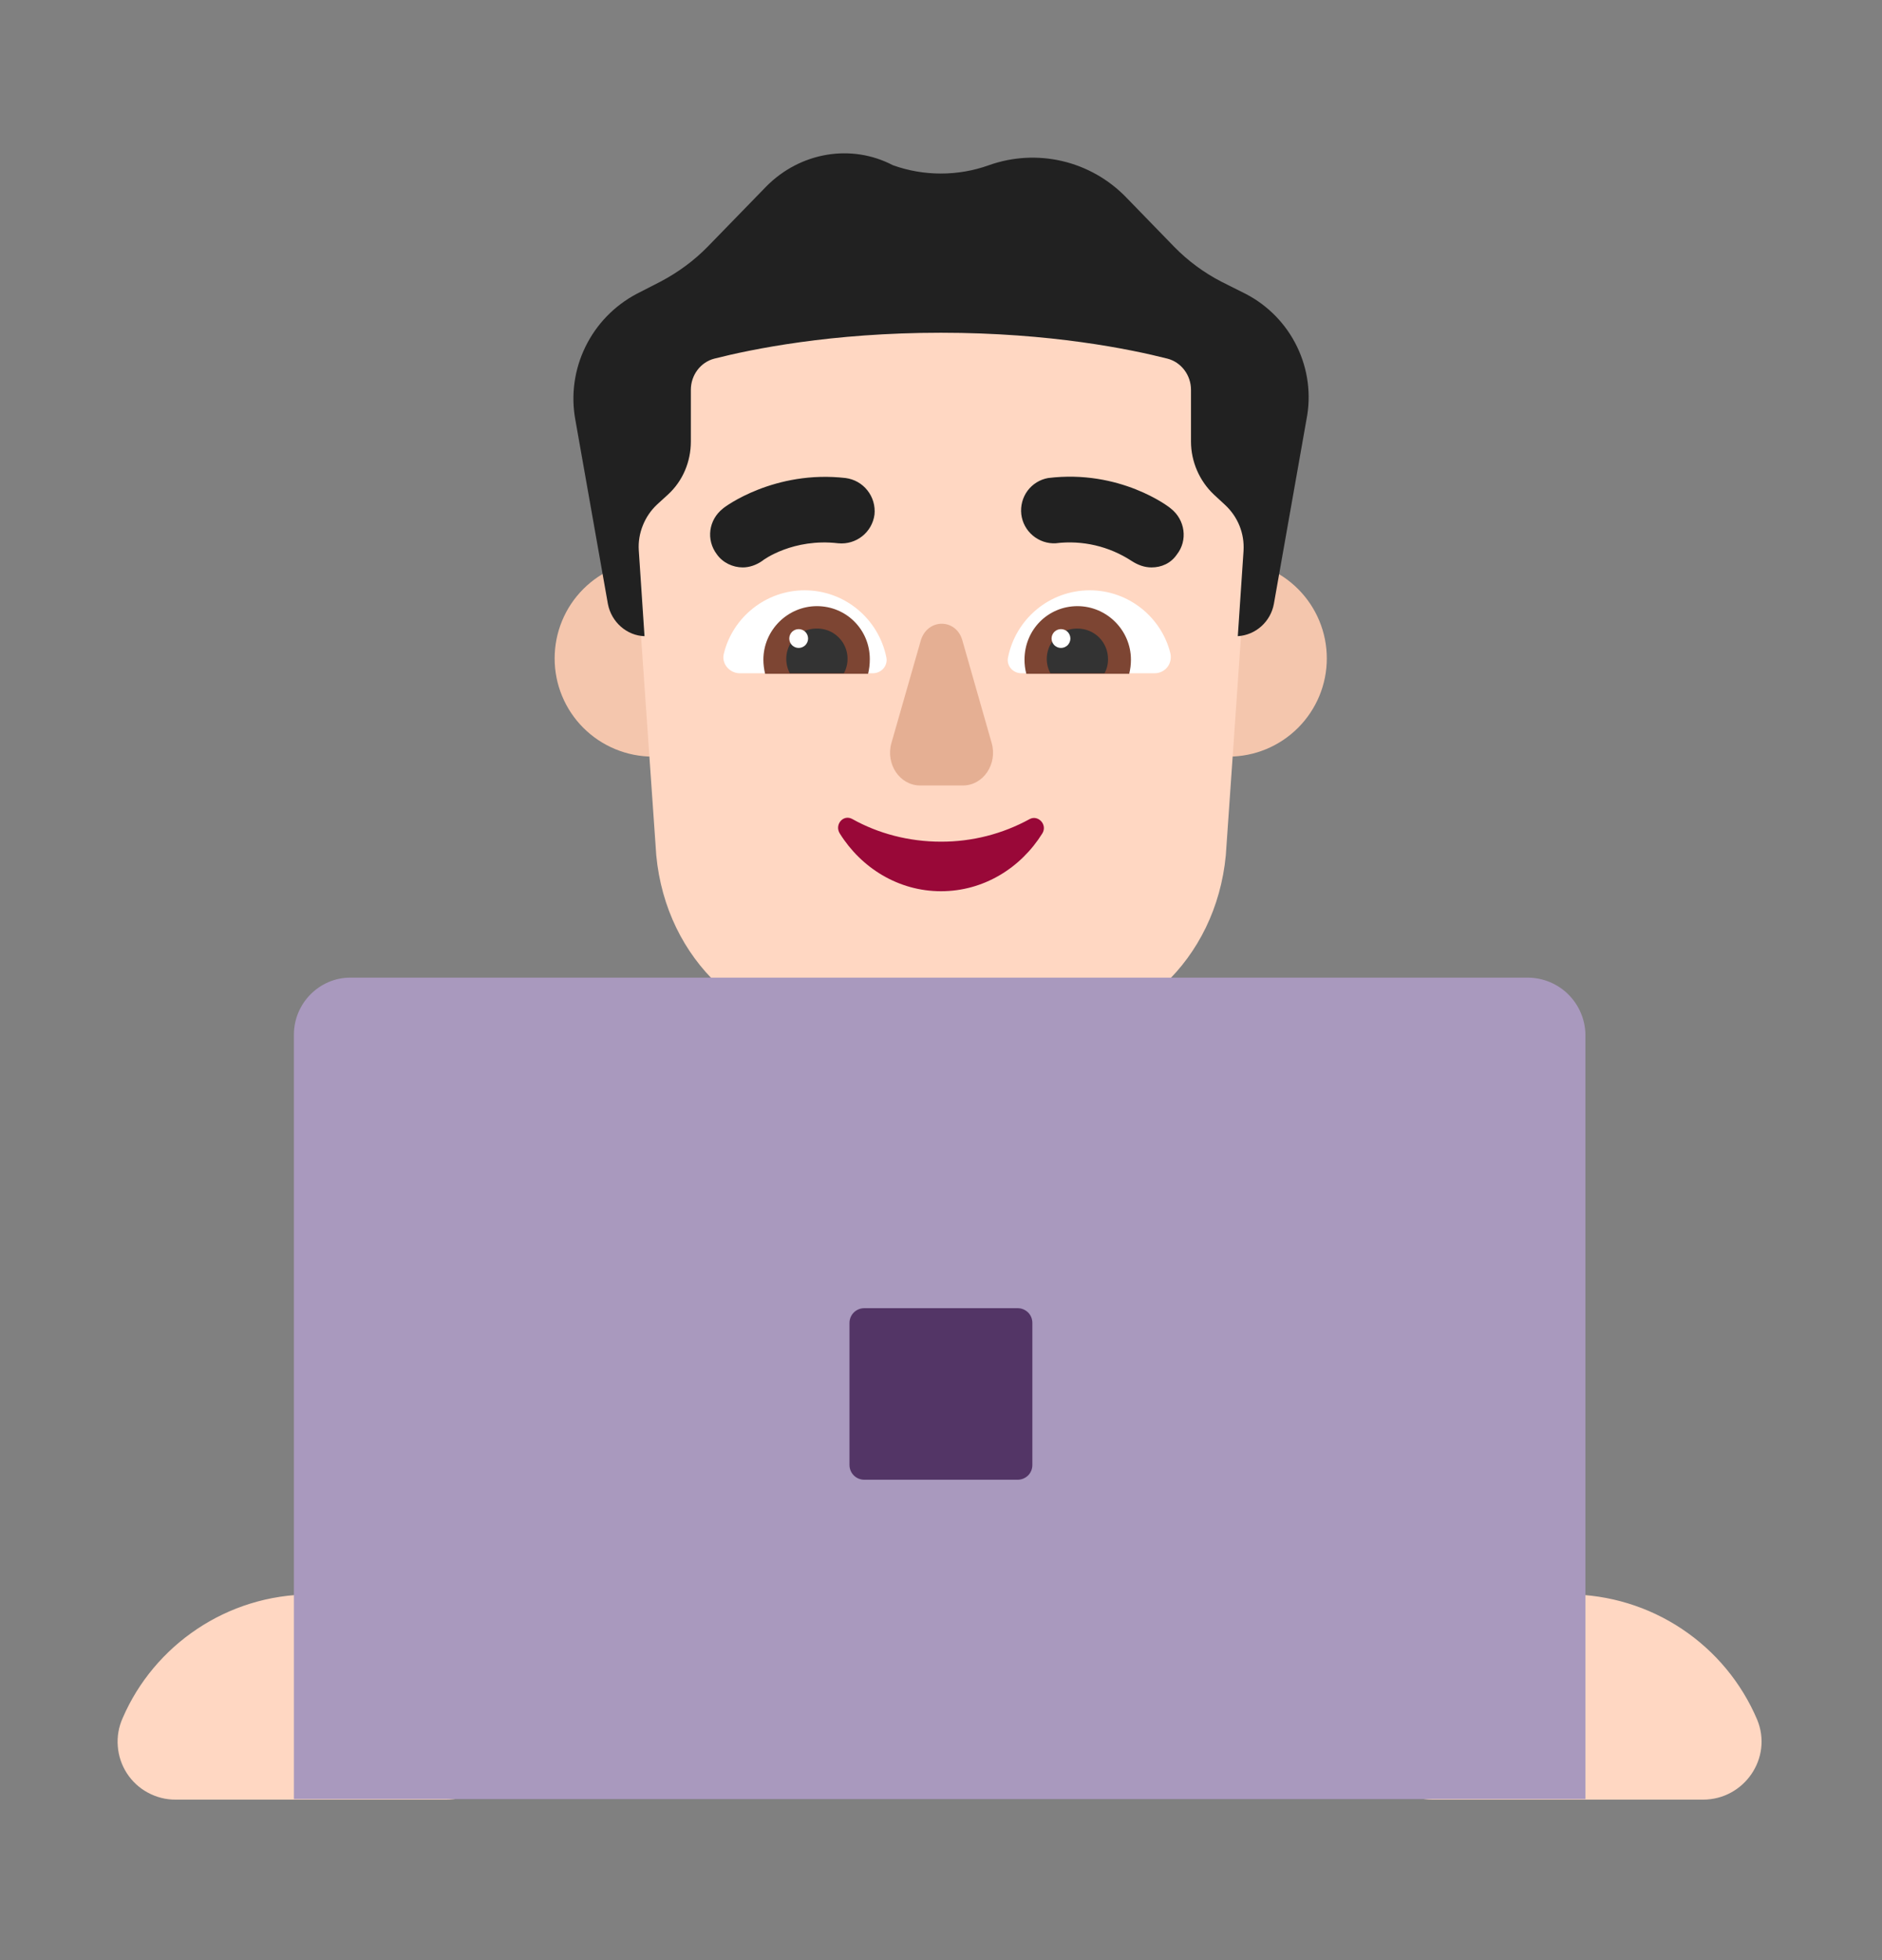
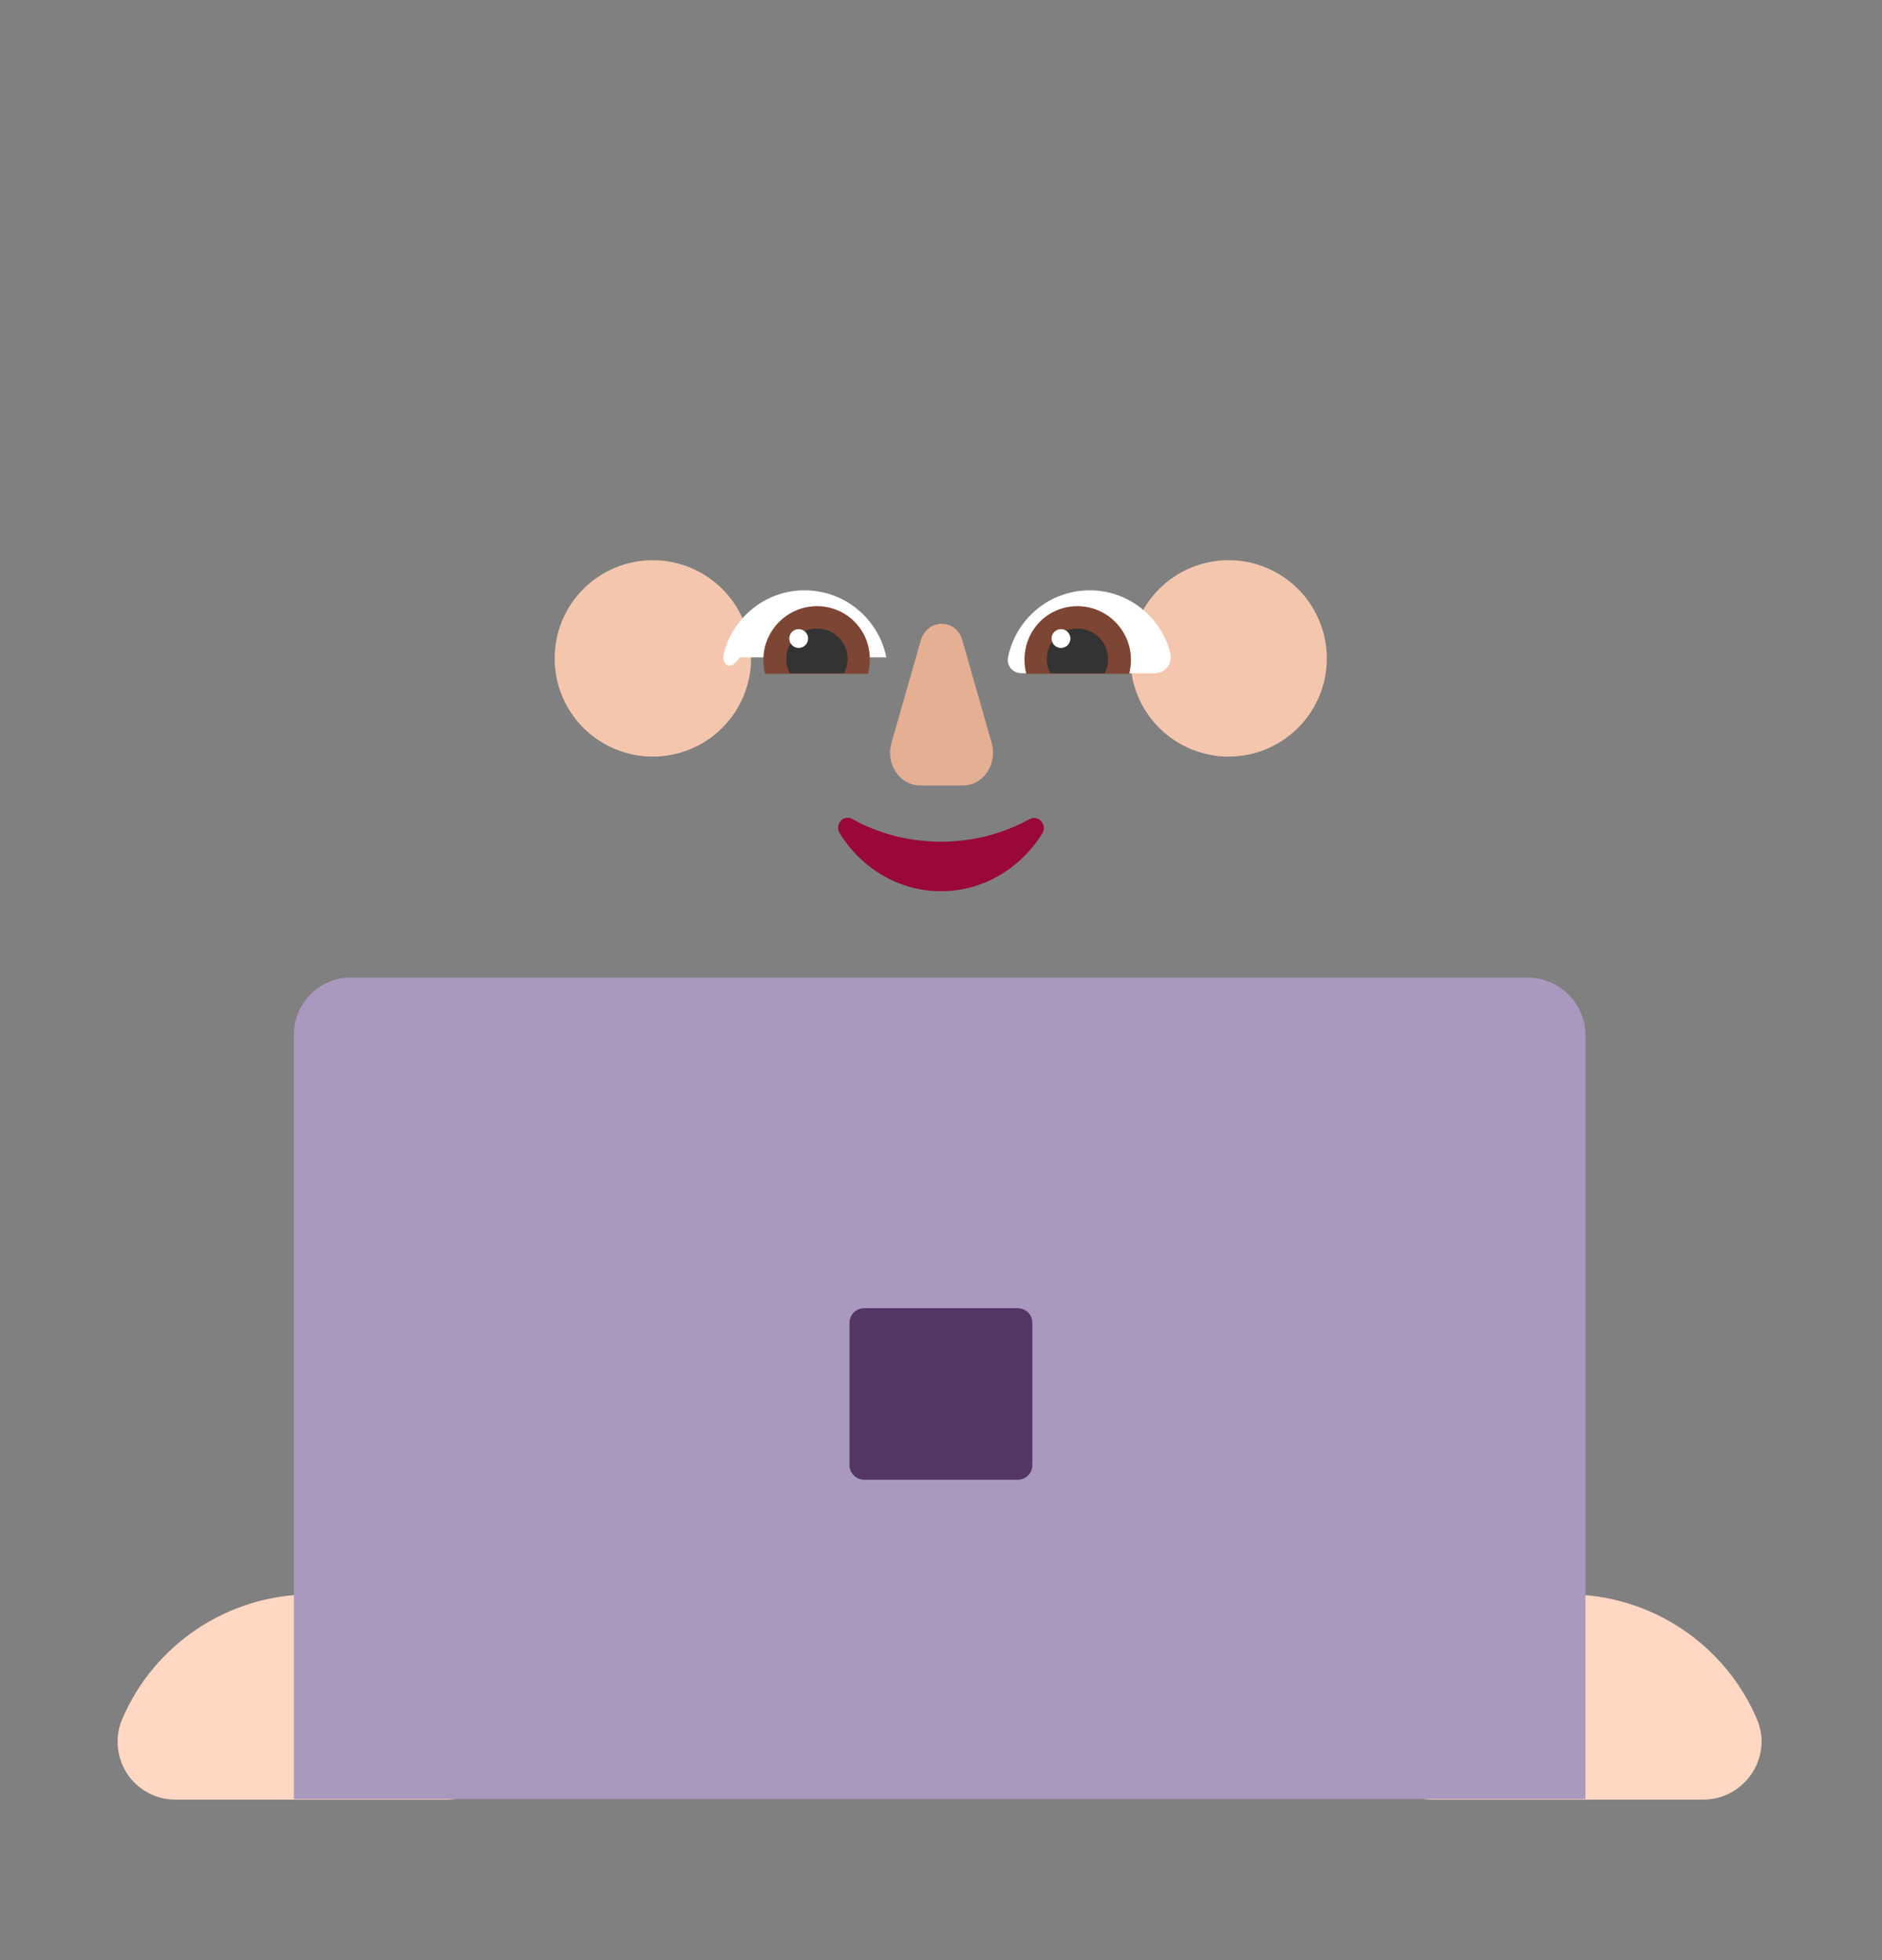
<svg xmlns="http://www.w3.org/2000/svg" width="24" height="25" viewBox="0 0 24 25" fill="none">
  <rect x="0" y="0" width="24" height="25" fill="#808080" stroke="none" />
  <path d="M9.578 8.398C9.578 8.73 9.446 9.048 9.211 9.283C8.976 9.518 8.657 9.65 8.325 9.65C7.993 9.65 7.674 9.518 7.439 9.283C7.204 9.048 7.073 8.73 7.073 8.398C7.073 8.065 7.204 7.747 7.439 7.512C7.674 7.277 7.993 7.145 8.325 7.145C8.657 7.145 8.976 7.277 9.211 7.512C9.446 7.747 9.578 8.065 9.578 8.398ZM16.92 8.398C16.92 8.73 16.788 9.048 16.553 9.283C16.318 9.518 16 9.65 15.668 9.65C15.335 9.65 15.017 9.518 14.782 9.283C14.547 9.048 14.415 8.73 14.415 8.398C14.415 8.065 14.547 7.747 14.782 7.512C15.017 7.277 15.335 7.145 15.668 7.145C16 7.145 16.318 7.277 16.553 7.512C16.788 7.747 16.92 8.065 16.92 8.398Z" fill="#F4C6AD" />
-   <path d="M11.666 2.705C9.577 2.705 7.924 4.51 8.072 6.64L8.369 10.909C8.495 12.246 9.532 13.205 10.792 13.205H13.208C14.468 13.205 15.505 12.245 15.632 10.909L15.928 6.641C16.076 4.518 14.424 2.705 12.334 2.705H11.666Z" fill="#FFD7C2" />
-   <path d="M9.232 8.332C9.345 7.874 9.765 7.529 10.26 7.529C10.777 7.529 11.205 7.897 11.303 8.384C11.325 8.489 11.242 8.587 11.13 8.587H9.435C9.3 8.587 9.195 8.459 9.232 8.332ZM14.925 8.332C14.812 7.874 14.393 7.529 13.898 7.529C13.38 7.529 12.953 7.897 12.855 8.384C12.832 8.489 12.915 8.587 13.027 8.587H14.723C14.857 8.587 14.955 8.467 14.925 8.332Z" fill="white" />
+   <path d="M9.232 8.332C9.345 7.874 9.765 7.529 10.26 7.529C10.777 7.529 11.205 7.897 11.303 8.384H9.435C9.3 8.587 9.195 8.459 9.232 8.332ZM14.925 8.332C14.812 7.874 14.393 7.529 13.898 7.529C13.38 7.529 12.953 7.897 12.855 8.384C12.832 8.489 12.915 8.587 13.027 8.587H14.723C14.857 8.587 14.955 8.467 14.925 8.332Z" fill="white" />
  <path d="M9.735 8.414C9.735 8.039 10.043 7.731 10.418 7.731C10.793 7.731 11.092 8.031 11.092 8.406C11.092 8.474 11.085 8.534 11.07 8.594H9.757C9.743 8.535 9.735 8.475 9.735 8.414ZM14.422 8.414C14.422 8.039 14.115 7.731 13.74 7.731C13.365 7.731 13.065 8.031 13.065 8.414C13.065 8.474 13.072 8.534 13.088 8.594H14.4C14.415 8.534 14.422 8.474 14.422 8.414Z" fill="#7D4533" />
  <path d="M10.418 8.017C10.485 8.016 10.551 8.033 10.61 8.065C10.668 8.098 10.718 8.146 10.753 8.203C10.787 8.261 10.807 8.326 10.808 8.394C10.81 8.461 10.794 8.527 10.762 8.587H10.072C10.041 8.527 10.025 8.461 10.027 8.394C10.028 8.326 10.048 8.261 10.082 8.203C10.117 8.146 10.166 8.098 10.225 8.065C10.284 8.033 10.35 8.016 10.418 8.017ZM13.74 8.017C13.673 8.016 13.607 8.033 13.548 8.065C13.489 8.098 13.44 8.146 13.405 8.203C13.37 8.261 13.351 8.326 13.349 8.394C13.347 8.461 13.363 8.527 13.395 8.587H14.085C14.115 8.534 14.13 8.474 14.13 8.407C14.13 8.189 13.957 8.017 13.74 8.017Z" fill="#333333" />
  <path d="M10.305 8.144C10.305 8.176 10.292 8.206 10.27 8.229C10.247 8.251 10.217 8.264 10.185 8.264C10.153 8.264 10.123 8.251 10.1 8.229C10.078 8.206 10.065 8.176 10.065 8.144C10.065 8.112 10.078 8.082 10.1 8.059C10.123 8.037 10.153 8.024 10.185 8.024C10.217 8.024 10.247 8.037 10.27 8.059C10.292 8.082 10.305 8.112 10.305 8.144ZM13.65 8.144C13.65 8.176 13.637 8.206 13.615 8.229C13.592 8.251 13.562 8.264 13.53 8.264C13.498 8.264 13.468 8.251 13.445 8.229C13.423 8.206 13.41 8.176 13.41 8.144C13.41 8.112 13.423 8.082 13.445 8.059C13.468 8.037 13.498 8.024 13.53 8.024C13.562 8.024 13.592 8.037 13.615 8.059C13.637 8.082 13.65 8.112 13.65 8.144Z" fill="white" />
-   <path d="M15.887 3.749L15.574 3.592C15.352 3.477 15.15 3.328 14.975 3.149L14.363 2.519C14.141 2.289 13.858 2.128 13.548 2.055C13.237 1.982 12.912 2 12.611 2.107C12.217 2.249 11.78 2.249 11.386 2.107C10.853 1.829 10.204 1.942 9.773 2.377L9.029 3.142C8.854 3.322 8.65 3.472 8.423 3.592L8.117 3.749C7.834 3.899 7.605 4.136 7.465 4.424C7.324 4.713 7.279 5.039 7.337 5.354L7.752 7.702C7.796 7.934 7.993 8.107 8.219 8.114L8.146 7.019C8.139 6.911 8.157 6.802 8.198 6.701C8.238 6.6 8.3 6.509 8.38 6.434L8.519 6.307C8.708 6.134 8.81 5.887 8.81 5.632V4.972C8.81 4.784 8.934 4.619 9.11 4.574C9.584 4.454 10.598 4.244 11.998 4.244C13.399 4.244 14.414 4.454 14.887 4.574C15.063 4.619 15.188 4.784 15.188 4.972V5.632C15.188 5.887 15.296 6.134 15.479 6.307L15.625 6.442C15.785 6.592 15.872 6.802 15.858 7.027L15.785 8.114C15.897 8.107 16.003 8.062 16.086 7.987C16.169 7.912 16.225 7.812 16.245 7.702L16.66 5.354C16.723 5.039 16.681 4.712 16.541 4.423C16.402 4.134 16.172 3.897 15.887 3.749Z" fill="#212121" />
-   <path d="M14.43 7.154C14.512 7.207 14.595 7.237 14.685 7.237C14.812 7.237 14.932 7.184 15.008 7.072C15.15 6.892 15.113 6.629 14.932 6.487C14.91 6.464 14.28 5.984 13.365 6.097C13.26 6.116 13.167 6.174 13.103 6.26C13.04 6.346 13.012 6.453 13.024 6.559C13.036 6.664 13.089 6.762 13.17 6.83C13.252 6.899 13.356 6.935 13.463 6.929C13.802 6.887 14.144 6.967 14.43 7.154ZM9.143 7.072C9.218 7.177 9.345 7.237 9.473 7.237C9.555 7.237 9.645 7.207 9.72 7.154C9.735 7.139 10.117 6.862 10.688 6.929C10.92 6.952 11.123 6.787 11.152 6.562C11.163 6.452 11.131 6.342 11.062 6.255C10.994 6.168 10.895 6.112 10.785 6.097C9.878 5.992 9.24 6.464 9.218 6.487C9.038 6.629 9 6.884 9.143 7.072Z" fill="#212121" />
  <path d="M11.741 8.173L11.368 9.476C11.291 9.743 11.473 10.018 11.734 10.018H12.281C12.54 10.018 12.723 9.743 12.646 9.476L12.274 8.173C12.197 7.883 11.824 7.883 11.741 8.173Z" fill="#E5AF93" />
  <path d="M12 10.735C11.588 10.735 11.197 10.63 10.869 10.446C10.754 10.382 10.639 10.518 10.709 10.63C10.984 11.071 11.458 11.367 12 11.367C12.543 11.367 13.017 11.071 13.292 10.63C13.361 10.518 13.239 10.39 13.132 10.446C12.785 10.637 12.396 10.736 12 10.735Z" fill="#990838" />
  <path d="M1.565 21.911C1.963 20.988 2.893 20.336 3.965 20.336C5.045 20.336 5.975 20.996 6.38 21.933C6.583 22.421 6.215 22.953 5.69 22.953H2.24C2.117 22.954 1.995 22.923 1.886 22.864C1.777 22.806 1.685 22.72 1.618 22.617C1.551 22.513 1.511 22.394 1.502 22.271C1.492 22.147 1.514 22.024 1.565 21.911ZM17.593 21.911C17.797 21.441 18.135 21.041 18.564 20.761C18.993 20.481 19.495 20.333 20.008 20.335C20.52 20.338 21.021 20.491 21.447 20.775C21.874 21.059 22.208 21.462 22.408 21.933C22.61 22.421 22.243 22.953 21.718 22.953H18.268C17.735 22.953 17.383 22.406 17.593 21.911Z" fill="#FFD7C2" />
  <path d="M19.49 12.469H4.468C4.07 12.469 3.748 12.799 3.748 13.196V22.946H20.218V13.196C20.215 13.004 20.137 12.821 20.002 12.685C19.866 12.549 19.682 12.472 19.49 12.469Z" fill="#A999BE" />
  <path d="M10.833 16.873C10.833 16.823 10.853 16.775 10.888 16.74C10.923 16.705 10.971 16.685 11.021 16.685H12.978C13.028 16.685 13.075 16.705 13.111 16.74C13.146 16.775 13.165 16.823 13.165 16.873V18.685C13.165 18.735 13.146 18.783 13.111 18.818C13.075 18.853 13.028 18.873 12.978 18.873H11.021C10.971 18.873 10.923 18.853 10.888 18.818C10.853 18.783 10.833 18.735 10.833 18.685V16.873Z" fill="#533566" />
</svg>